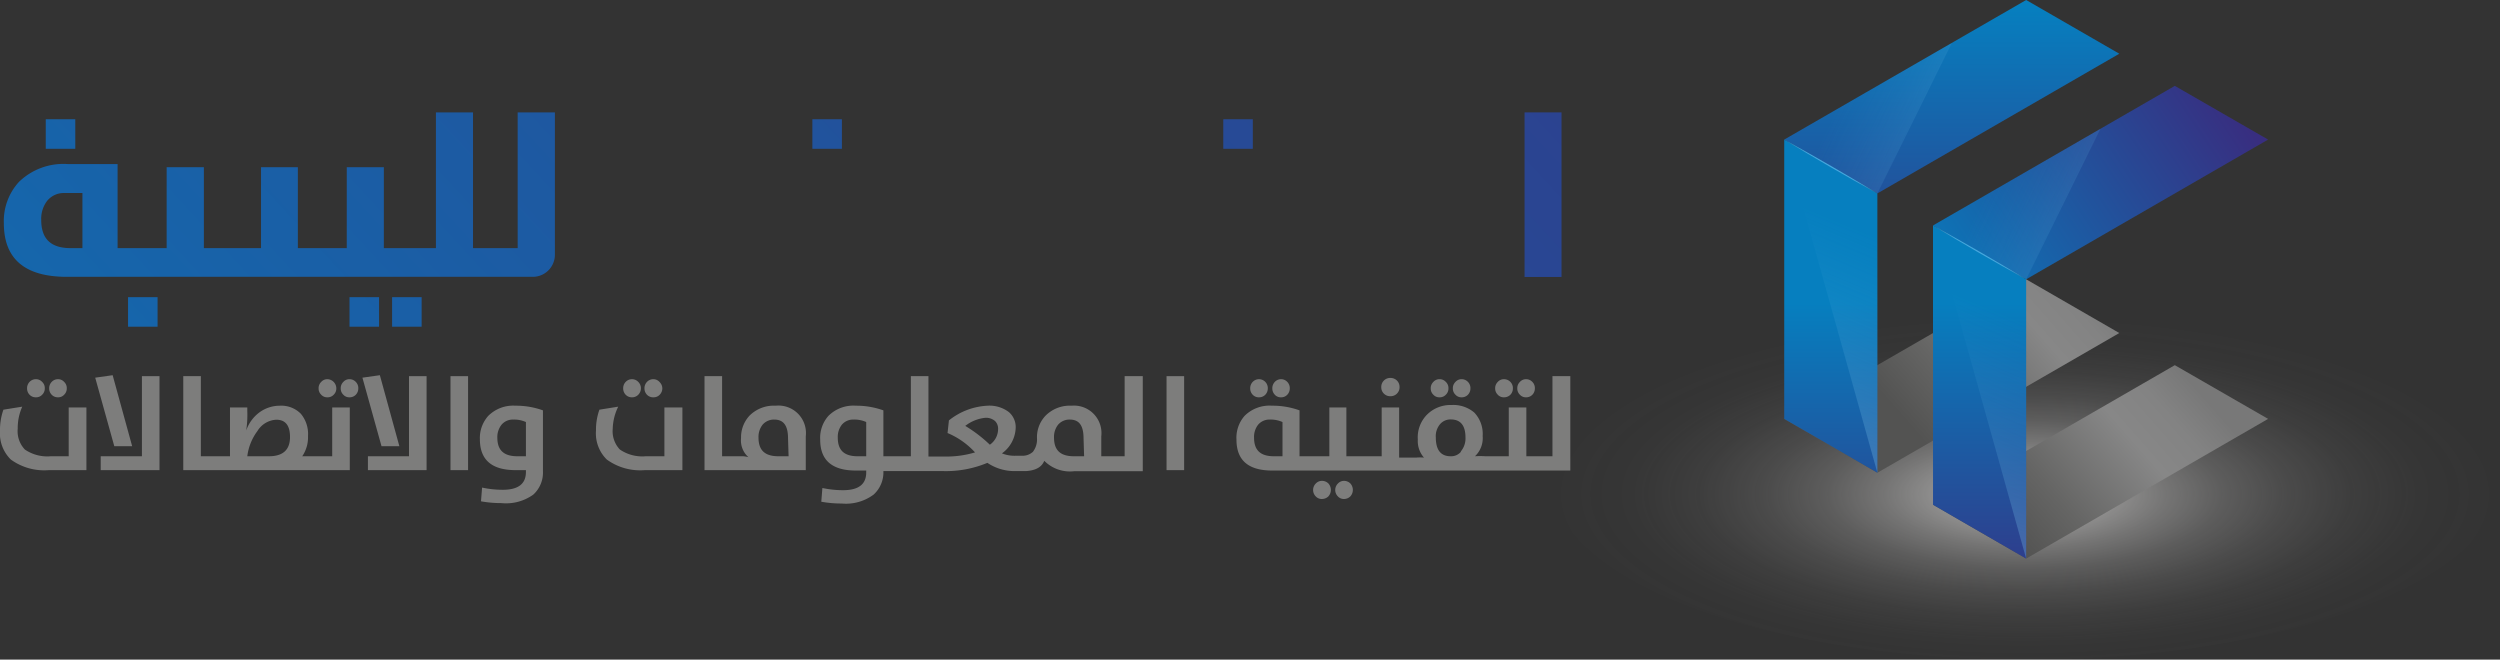
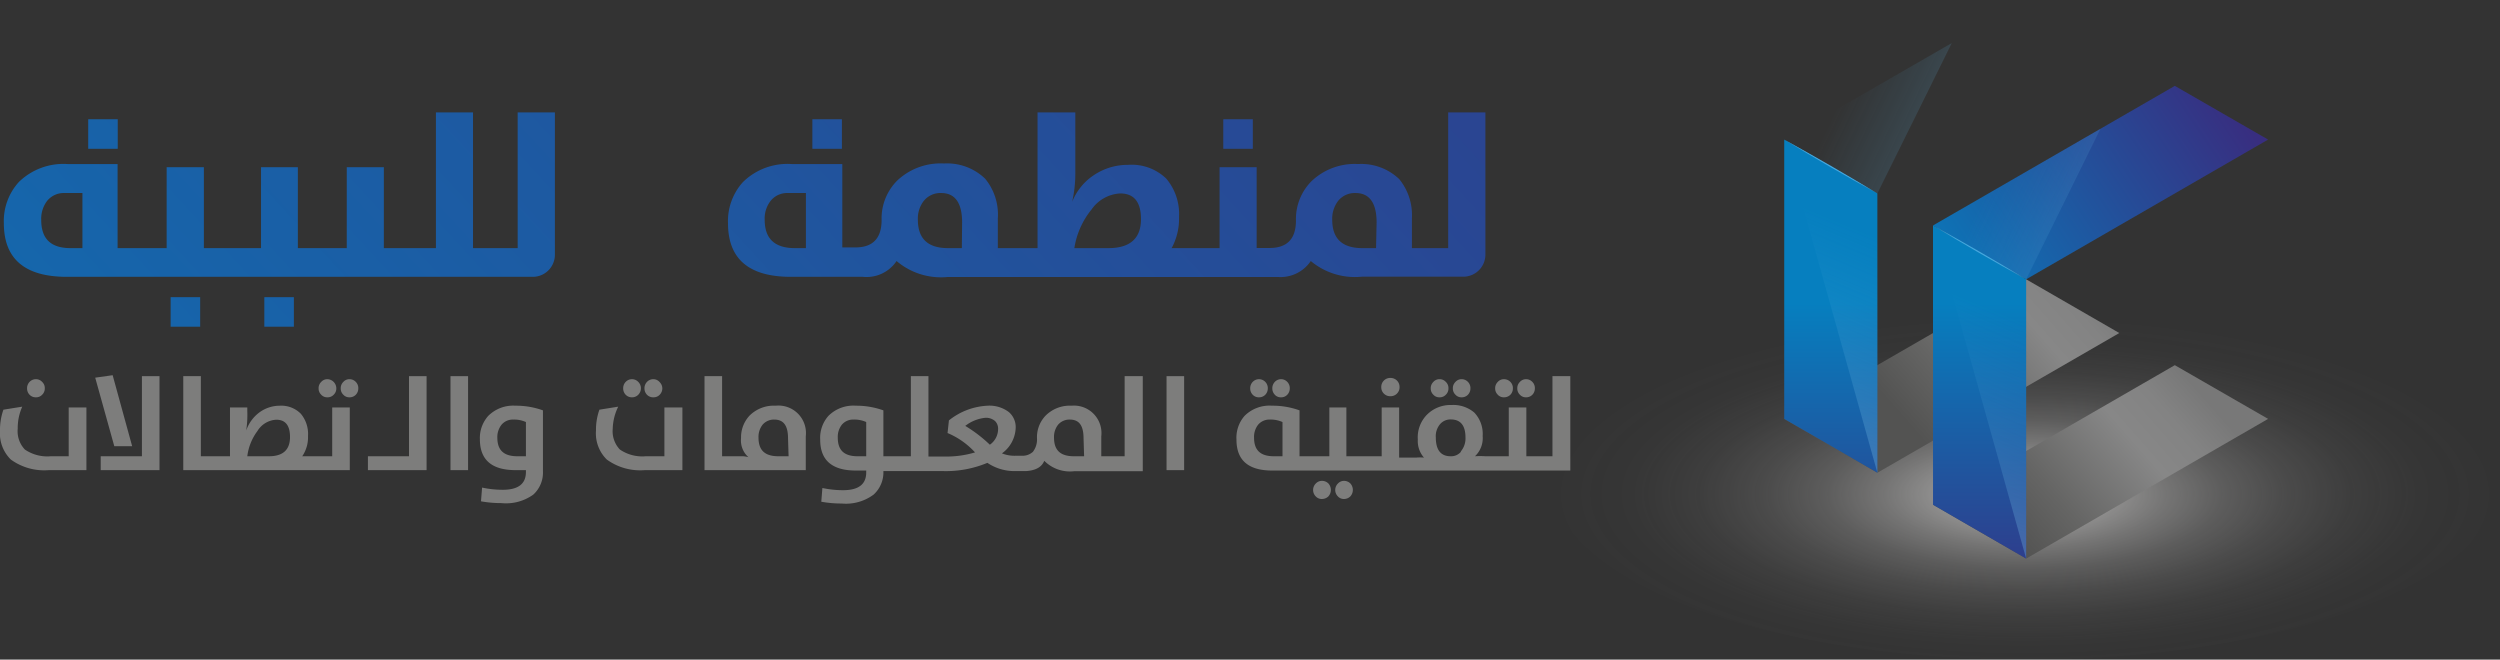
<svg xmlns="http://www.w3.org/2000/svg" xmlns:xlink="http://www.w3.org/1999/xlink" viewBox="0 0 181.97 48.01">
  <rect x="0" y="0" width="181.97" height="48.01" fill="#333333" stroke="none" />
  <defs>
    <style>.cls-1{isolation:isolate;}.cls-2{mix-blend-mode:multiply;fill:url(#radial-gradient);}.cls-3{fill:url(#linear-gradient);}.cls-4{fill:url(#linear-gradient-2);}.cls-5{fill:url(#linear-gradient-3);}.cls-6{fill:url(#linear-gradient-4);}.cls-7{fill:url(#linear-gradient-5);}.cls-8{fill:url(#linear-gradient-6);}.cls-9{fill:url(#linear-gradient-7);}.cls-10{fill:url(#linear-gradient-8);}.cls-11{fill:url(#linear-gradient-9);}.cls-12{fill:url(#linear-gradient-10);}.cls-13{fill:#45a8df;}.cls-14{fill:url(#linear-gradient-11);}.cls-15{fill:#7d7d7c;}</style>
    <radialGradient id="radial-gradient" cx="2331.6" cy="-411.31" r="19.06" gradientTransform="translate(-4072.83 315.66) scale(1.81 0.68)" gradientUnits="userSpaceOnUse">
      <stop offset="0" stop-color="#c8c7c6" />
      <stop offset="0.06" stop-color="#c8c7c6" stop-opacity="0.86" />
      <stop offset="0.18" stop-color="#c8c7c6" stop-opacity="0.63" />
      <stop offset="0.3" stop-color="#c8c7c6" stop-opacity="0.44" />
      <stop offset="0.42" stop-color="#c8c7c6" stop-opacity="0.28" />
      <stop offset="0.55" stop-color="#c8c7c6" stop-opacity="0.16" />
      <stop offset="0.69" stop-color="#c8c7c6" stop-opacity="0.07" />
      <stop offset="0.83" stop-color="#c8c7c6" stop-opacity="0.02" />
      <stop offset="1" stop-color="#c8c7c6" stop-opacity="0" />
    </radialGradient>
    <linearGradient id="linear-gradient" x1="138.55" y1="30.46" x2="151.64" y2="18.95" gradientUnits="userSpaceOnUse">
      <stop offset="0" stop-color="#535352" />
      <stop offset="0.26" stop-color="#656564" />
      <stop offset="0.66" stop-color="#878787" />
      <stop offset="0.84" stop-color="#838383" />
      <stop offset="0.99" stop-color="#797979" />
      <stop offset="1" stop-color="#787878" />
    </linearGradient>
    <linearGradient id="linear-gradient-2" x1="146.37" y1="39.35" x2="159.46" y2="27.84" xlink:href="#linear-gradient" />
    <linearGradient id="linear-gradient-3" x1="142.07" y1="25.61" x2="142.07" y2="0.44" gradientUnits="userSpaceOnUse">
      <stop offset="0" stop-color="#382e80" />
      <stop offset="1" stop-color="#067fbf" />
    </linearGradient>
    <linearGradient id="linear-gradient-4" x1="162.19" y1="7.06" x2="139.53" y2="22.24" xlink:href="#linear-gradient-3" />
    <linearGradient id="linear-gradient-5" x1="133.26" y1="45.47" x2="133.26" y2="22.07" xlink:href="#linear-gradient-3" />
    <linearGradient id="linear-gradient-6" x1="144.09" y1="45.47" x2="144.09" y2="22.07" xlink:href="#linear-gradient-3" />
    <linearGradient id="linear-gradient-7" x1="168.98" y1="22.78" x2="134.43" y2="6.24" gradientUnits="userSpaceOnUse">
      <stop offset="0" stop-color="#fff" />
      <stop offset="1" stop-color="#45a8df" stop-opacity="0" />
    </linearGradient>
    <linearGradient id="linear-gradient-8" x1="116.3" y1="62.79" x2="135.56" y2="16.79" xlink:href="#linear-gradient-7" />
    <linearGradient id="linear-gradient-9" x1="127.13" y1="69.04" x2="146.39" y2="23.04" xlink:href="#linear-gradient-7" />
    <linearGradient id="linear-gradient-10" x1="179.81" y1="29.03" x2="145.25" y2="12.49" xlink:href="#linear-gradient-7" />
    <linearGradient id="linear-gradient-11" x1="130.68" y1="-51.99" x2="-21.66" y2="88.16" xlink:href="#linear-gradient-3" />
  </defs>
  <g class="cls-1">
    <g id="Layer_2" data-name="Layer 2">
      <g id="Layer_1-2" data-name="Layer 1">
        <ellipse class="cls-2" cx="147.48" cy="35.01" rx="34.49" ry="13" />
        <polygon class="cls-3" points="154.26 24.24 136.65 34.41 129.87 30.49 147.48 20.33 154.26 24.24" />
        <polygon class="cls-4" points="165.09 30.49 147.48 40.66 140.7 36.74 158.3 26.58 165.09 30.49" />
-         <polygon class="cls-5" points="154.26 3.91 136.65 14.08 129.87 10.16 147.48 0 154.26 3.91" />
        <polygon class="cls-6" points="165.09 10.16 147.48 20.33 140.7 16.41 158.3 6.25 165.09 10.16" />
        <polygon class="cls-7" points="136.65 14.08 136.65 34.41 129.87 30.49 129.87 10.16 136.65 14.08" />
        <polygon class="cls-8" points="140.7 36.74 140.7 16.41 147.48 20.33 147.48 40.66 140.7 36.74" />
        <polygon class="cls-9" points="142.07 3.13 136.65 14.08 129.87 10.16 142.07 3.13" />
        <polygon class="cls-10" points="136.65 34.41 136.65 14.08 129.87 10.16 136.65 34.41" />
        <polygon class="cls-11" points="147.48 40.66 147.48 20.33 140.7 16.41 147.48 40.66" />
        <polygon class="cls-12" points="152.89 9.37 147.48 20.33 140.7 16.41 152.89 9.37" />
        <path class="cls-13" d="M129.87,10.16c2.29,1.26,4.55,2.56,6.78,3.92q-3.43-1.87-6.78-3.92Z" />
        <path class="cls-13" d="M140.7,16.41c2.29,1.26,4.55,2.56,6.78,3.92q-3.43-1.87-6.78-3.92Z" />
        <path class="cls-14" d="M37.68,18.06H34.43V8.18h-2.7v9.88H27.94V12.17h-2.7v5.89H21.68V12.17H19v5.89H14.84V12.17H12.13v5.89H8.56V11.94H4.9a4.64,4.64,0,0,0-3.53,1.31,4.22,4.22,0,0,0-1.09,3q0,3.9,4.59,3.9H38.78a1.61,1.61,0,0,0,1.61-1.6V8.18H37.68ZM6,18.06H5.14C3.68,18.06,3,17.37,3,16a2.14,2.14,0,0,1,.44-1.39,1.56,1.56,0,0,1,1.25-.56H6Z" />
-         <rect class="cls-14" x="43.2" y="8.18" width="2.69" height="11.98" />
        <rect class="cls-14" x="3.33" y="8.68" width="2.15" height="2.15" />
        <rect class="cls-14" x="6.42" y="8.68" width="2.15" height="2.15" />
        <rect class="cls-14" x="9.32" y="21.63" width="2.15" height="2.15" />
        <rect class="cls-14" x="12.42" y="21.63" width="2.15" height="2.15" />
        <rect class="cls-14" x="25.44" y="21.63" width="2.15" height="2.15" />
        <rect class="cls-14" x="19.24" y="21.63" width="2.15" height="2.15" />
        <rect class="cls-14" x="28.54" y="21.63" width="2.15" height="2.15" />
        <path class="cls-14" d="M105.41,18.06h-2.64V15.9a4.15,4.15,0,0,0-.92-2.86,4,4,0,0,0-3-1.1,4.55,4.55,0,0,0-3.39,1.25,3.9,3.9,0,0,0-1.13,2.86q0,2-1.92,2h-.94V12.17h-2.7v5.89H85.28a4.47,4.47,0,0,0,.54-2.26A4,4,0,0,0,84.89,13a3.62,3.62,0,0,0-2.79-1,4.4,4.4,0,0,0-2.39.69,4.21,4.21,0,0,0-1.67,2h0a9.26,9.26,0,0,0,.23-2.17V8.18H75.52v9.88H72.63V15.9A4.1,4.1,0,0,0,71.7,13a4,4,0,0,0-3-1.1,4.59,4.59,0,0,0-3.4,1.25,3.9,3.9,0,0,0-1.13,2.86c0,1.34-.64,2-1.91,2h-.95V11.94H57.61a4.62,4.62,0,0,0-3.53,1.31,4.22,4.22,0,0,0-1.09,3c0,2.6,1.52,3.9,4.58,3.9h5.24A2.63,2.63,0,0,0,65.26,19,5,5,0,0,0,69,20.16H93A2.66,2.66,0,0,0,95.41,19a5,5,0,0,0,3.71,1.14h7.39a1.61,1.61,0,0,0,1.61-1.6V8.18h-2.71Zm-46.75,0h-.81c-1.46,0-2.19-.69-2.19-2.06a2.09,2.09,0,0,1,.44-1.39,1.54,1.54,0,0,1,1.25-.56h1.31Zm11.35,0H69c-1.46,0-2.19-.69-2.19-2.06a2.09,2.09,0,0,1,.44-1.39,1.56,1.56,0,0,1,1.26-.56c1,0,1.52.71,1.52,2.14Zm10.67,0H78.2a5.88,5.88,0,0,1,1.25-2.81,2.72,2.72,0,0,1,2.09-1.17c1,0,1.51.62,1.51,1.87C83.05,17.35,82.26,18.06,80.68,18.06Zm19.48,0h-1c-1.46,0-2.19-.69-2.19-2.06a2.14,2.14,0,0,1,.44-1.39,1.56,1.56,0,0,1,1.26-.56c1,0,1.53.71,1.53,2.14Z" />
-         <rect class="cls-14" x="110.97" y="8.18" width="2.69" height="11.98" />
        <rect class="cls-14" x="56.04" y="8.68" width="2.15" height="2.15" />
        <rect class="cls-14" x="59.13" y="8.68" width="2.15" height="2.15" />
        <rect class="cls-14" x="81.29" y="8.68" width="2.15" height="2.15" />
        <rect class="cls-14" x="89.04" y="8.68" width="2.15" height="2.15" />
-         <path class="cls-15" d="M4.22,28.92a.58.58,0,0,0,.45-.19.62.62,0,0,0,.19-.46.61.61,0,0,0-.19-.47.59.59,0,0,0-.45-.2.63.63,0,0,0-.46.2.66.66,0,0,0-.18.47.65.65,0,0,0,.18.46A.62.62,0,0,0,4.22,28.92Z" />
+         <path class="cls-15" d="M4.22,28.92A.62.62,0,0,0,4.22,28.92Z" />
        <path class="cls-15" d="M2.61,28.92a.6.6,0,0,0,.46-.19.62.62,0,0,0,.19-.46.61.61,0,0,0-.19-.47.61.61,0,0,0-.46-.2.63.63,0,0,0-.46.2.66.66,0,0,0-.18.47.65.65,0,0,0,.18.46A.62.62,0,0,0,2.61,28.92Z" />
        <path class="cls-15" d="M5,33.21H3.69a2.88,2.88,0,0,1-1.88-.49,1.93,1.93,0,0,1-.52-1.52,3.82,3.82,0,0,1,.33-1.6l-1.37.22A4.39,4.39,0,0,0,0,31.35a2.66,2.66,0,0,0,.79,2.1,4.13,4.13,0,0,0,2.77.77H6.29V29.66H5Z" />
        <polygon class="cls-15" points="9.62 32.48 8.2 27.31 6.93 27.49 8.32 32.48 9.62 32.48" />
        <polygon class="cls-15" points="10.33 33.21 7.33 33.21 7.33 34.22 11.61 34.22 11.61 27.38 10.33 27.38 10.33 33.21" />
        <path class="cls-15" d="M25.44,27.6a.59.59,0,0,0-.45.2.63.63,0,0,0-.19.47.62.62,0,0,0,.19.46.58.58,0,0,0,.45.19.62.62,0,0,0,.46-.19.65.65,0,0,0,.18-.46.64.64,0,0,0-.18-.47A.63.63,0,0,0,25.44,27.6Z" />
        <path class="cls-15" d="M24.18,33.21H22a2.46,2.46,0,0,0,.42-1.47,2.3,2.3,0,0,0-.52-1.62,2,2,0,0,0-1.53-.59,2.52,2.52,0,0,0-1.45.46,2.74,2.74,0,0,0-1,1.35h0A7.6,7.6,0,0,0,18,29.9v-.24H16.74v3.55H14.62V27.38H13.34v6.84H25.46V29.66H24.18Zm-4.61,0H18a3.88,3.88,0,0,1,.74-1.84,1.71,1.71,0,0,1,1.37-.82q1,0,1,1.26C21.11,32.74,20.6,33.21,19.57,33.21Z" />
        <path class="cls-15" d="M23.83,28.92a.6.6,0,0,0,.46-.19.62.62,0,0,0,.19-.46.67.67,0,0,0-.65-.67.59.59,0,0,0-.45.2.63.63,0,0,0-.19.47.62.62,0,0,0,.19.46A.58.58,0,0,0,23.83,28.92Z" />
-         <polygon class="cls-15" points="29.07 32.48 27.65 27.31 26.38 27.49 27.77 32.48 29.07 32.48" />
        <polygon class="cls-15" points="29.77 33.21 26.78 33.21 26.78 34.22 31.05 34.22 31.05 27.38 29.77 27.38 29.77 33.21" />
        <rect class="cls-15" x="32.79" y="27.38" width="1.28" height="6.84" />
        <path class="cls-15" d="M35.54,30.27a2.41,2.41,0,0,0-.61,1.7c0,1.5.86,2.25,2.6,2.25h.75v.14q0,1.29-1.68,1.29a7.11,7.11,0,0,1-1.51-.16l-.08,1a8.3,8.3,0,0,0,1.48.13A3.4,3.4,0,0,0,38.82,36a2.17,2.17,0,0,0,.7-1.71V29.87a5.74,5.74,0,0,0-2-.34A2.57,2.57,0,0,0,35.54,30.27Zm2.74,2.94h-.62c-1,0-1.46-.45-1.46-1.36a1.44,1.44,0,0,1,.31-.94,1.07,1.07,0,0,1,.85-.37,2.07,2.07,0,0,1,.92.18Z" />
        <path class="cls-15" d="M48.36,33.21H47a2.88,2.88,0,0,1-1.88-.49,1.93,1.93,0,0,1-.52-1.52A3.82,3.82,0,0,1,45,29.6l-1.37.22a4.39,4.39,0,0,0-.25,1.53,2.66,2.66,0,0,0,.79,2.1,4.13,4.13,0,0,0,2.77.77h2.73V29.66H48.36Z" />
        <path class="cls-15" d="M47.57,28.92a.6.6,0,0,0,.45-.19.66.66,0,0,0,.19-.46A.65.65,0,0,0,48,27.8a.59.59,0,0,0-.45-.2.63.63,0,0,0-.46.2.66.66,0,0,0-.18.47.65.65,0,0,0,.18.46A.62.62,0,0,0,47.57,28.92Z" />
        <path class="cls-15" d="M46,28.92a.62.62,0,0,0,.46-.19.66.66,0,0,0,.19-.46.65.65,0,0,0-.19-.47.63.63,0,0,0-.92,0,.66.66,0,0,0-.18.47.65.65,0,0,0,.18.46A.62.62,0,0,0,46,28.92Z" />
        <path class="cls-15" d="M56.46,29.53a2.5,2.5,0,0,0-1.9.72,2.31,2.31,0,0,0-.62,1.64,1.62,1.62,0,0,0,.54,1.39,1.65,1.65,0,0,0-.54-.07H52.56V27.38H51.28v6.84h7.37V31.76A2,2,0,0,0,56.46,29.53Zm.94,3.68h-.74c-1,0-1.45-.45-1.45-1.36a1.43,1.43,0,0,1,.3-.94,1.09,1.09,0,0,1,.85-.37c.69,0,1,.46,1,1.38Z" />
        <path class="cls-15" d="M81.86,33.21h-1.7V31.76A2,2,0,0,0,78,29.53a2.49,2.49,0,0,0-1.89.72,2.27,2.27,0,0,0-.63,1.64,1.47,1.47,0,0,1-.3,1,1.11,1.11,0,0,1-.84.28H74A2.44,2.44,0,0,1,72.93,33a2.39,2.39,0,0,0,1-1.86A1.44,1.44,0,0,0,73.44,30a2.33,2.33,0,0,0-1.56-.47,4.86,4.86,0,0,0-2.81,1.07l-.1.92a5.67,5.67,0,0,1,2,1.41,7.3,7.3,0,0,1-2.25.3H67.58V27.38H66.3v5.83h-2V29.87a5.84,5.84,0,0,0-2-.34,2.57,2.57,0,0,0-2,.74A2.41,2.41,0,0,0,59.7,32c0,1.5.86,2.25,2.6,2.25h.75v.14q0,1.29-1.68,1.29a7.11,7.11,0,0,1-1.51-.16l-.08,1a8.3,8.3,0,0,0,1.48.13A3.38,3.38,0,0,0,63.59,36a2.18,2.18,0,0,0,.71-1.71v0h4.37a7.84,7.84,0,0,0,3.2-.6,3.53,3.53,0,0,0,2,.6h.79q1.08-.06,1.35-.75a2.63,2.63,0,0,0,2.17.76h5V27.38H81.86Zm-18.81,0h-.62c-1,0-1.45-.45-1.45-1.36a1.43,1.43,0,0,1,.3-.94,1.07,1.07,0,0,1,.85-.37,2.07,2.07,0,0,1,.92.18Zm9-.84A10.18,10.18,0,0,0,70.26,31a2.83,2.83,0,0,1,1.47-.59,1,1,0,0,1,.7.24.78.78,0,0,1,.22.58A1.4,1.4,0,0,1,72.05,32.37Zm6.86.84h-.74c-1,0-1.45-.45-1.45-1.36a1.43,1.43,0,0,1,.3-.94,1.09,1.09,0,0,1,.85-.37c.7,0,1,.46,1,1.38Z" />
        <rect class="cls-15" x="84.91" y="27.38" width="1.28" height="6.84" />
        <path class="cls-15" d="M93.24,28.92a.6.6,0,0,0,.46-.19.65.65,0,0,0,.18-.46.64.64,0,0,0-.18-.47.61.61,0,0,0-.46-.2.62.62,0,0,0-.45.2.66.66,0,0,0-.18.47.65.65,0,0,0,.18.46A.58.58,0,0,0,93.24,28.92Z" />
        <path class="cls-15" d="M91.64,28.92a.62.62,0,0,0,.46-.19.65.65,0,0,0,.18-.46.64.64,0,0,0-.18-.47.63.63,0,0,0-.92,0,.66.66,0,0,0-.18.47.65.65,0,0,0,.18.46A.6.6,0,0,0,91.64,28.92Z" />
        <path class="cls-15" d="M96.22,35a.61.61,0,0,0-.45.2.66.66,0,0,0,0,.93.58.58,0,0,0,.45.19.67.67,0,0,0,.47-.19.7.7,0,0,0,0-.94A.67.67,0,0,0,96.22,35Z" />
        <path class="cls-15" d="M97.83,35a.61.61,0,0,0-.45.2.66.66,0,0,0,0,.93.58.58,0,0,0,.45.19.66.66,0,0,0,.46-.19.7.7,0,0,0,0-.94A.66.66,0,0,0,97.83,35Z" />
        <path class="cls-15" d="M101.2,28.84a.65.65,0,0,0,.48-.19.64.64,0,0,0,.19-.47.65.65,0,0,0-.67-.67.64.64,0,0,0-.47.19.65.65,0,0,0-.19.48.63.63,0,0,0,.19.47A.64.64,0,0,0,101.2,28.84Z" />
        <path class="cls-15" d="M106.39,28.92a.62.62,0,0,0,.46-.19.65.65,0,0,0,.18-.46.64.64,0,0,0-.18-.47.63.63,0,0,0-.46-.2.59.59,0,0,0-.45.2.63.63,0,0,0-.19.47.62.62,0,0,0,.19.46A.58.58,0,0,0,106.39,28.92Z" />
        <path class="cls-15" d="M104.78,28.92a.6.6,0,0,0,.46-.19.62.62,0,0,0,.19-.46.61.61,0,0,0-.19-.47.6.6,0,0,0-.46-.2.59.59,0,0,0-.45.2.63.63,0,0,0-.19.47.62.62,0,0,0,.19.46A.58.58,0,0,0,104.78,28.92Z" />
        <path class="cls-15" d="M111.08,28.92a.62.62,0,0,0,.46-.19.65.65,0,0,0,.18-.46.64.64,0,0,0-.18-.47.63.63,0,0,0-.46-.2.59.59,0,0,0-.45.2.63.63,0,0,0-.19.47.62.62,0,0,0,.19.46A.58.58,0,0,0,111.08,28.92Z" />
        <path class="cls-15" d="M109.47,28.92a.64.64,0,0,0,.47-.19.65.65,0,0,0,.18-.46.64.64,0,0,0-.18-.47.65.65,0,0,0-.47-.2.59.59,0,0,0-.45.2.63.63,0,0,0-.19.47.62.62,0,0,0,.19.46A.58.58,0,0,0,109.47,28.92Z" />
        <path class="cls-15" d="M113,27.38v5.83H111.1V29.66h-1.28v3.55H108.1a5,5,0,0,0-.74,0,1.81,1.81,0,0,0,.56-1.47,2.25,2.25,0,0,0-.61-1.71,2.35,2.35,0,0,0-1.65-.55,2.42,2.42,0,0,0-1.78.69A2.35,2.35,0,0,0,103.2,32a1.81,1.81,0,0,0,.45,1.31,2.94,2.94,0,0,0-.59,0h-1.22V29.66h-1.27v3.55H98V29.66H96.76v3.55H94.59V29.87a5.74,5.74,0,0,0-2-.34,2.57,2.57,0,0,0-2,.74A2.41,2.41,0,0,0,90,32c0,1.5.86,2.25,2.6,2.25h21.7V27.38ZM93.35,33.21h-.62c-1,0-1.45-.45-1.45-1.36a1.43,1.43,0,0,1,.3-.94,1.07,1.07,0,0,1,.85-.37,2.07,2.07,0,0,1,.92.18Zm13-.34a.93.93,0,0,1-.76.34c-.72,0-1.08-.46-1.08-1.37a1.34,1.34,0,0,1,.34-1,1,1,0,0,1,.75-.31c.71,0,1.07.44,1.07,1.32A1.47,1.47,0,0,1,106.32,32.87Z" />
      </g>
    </g>
  </g>
</svg>